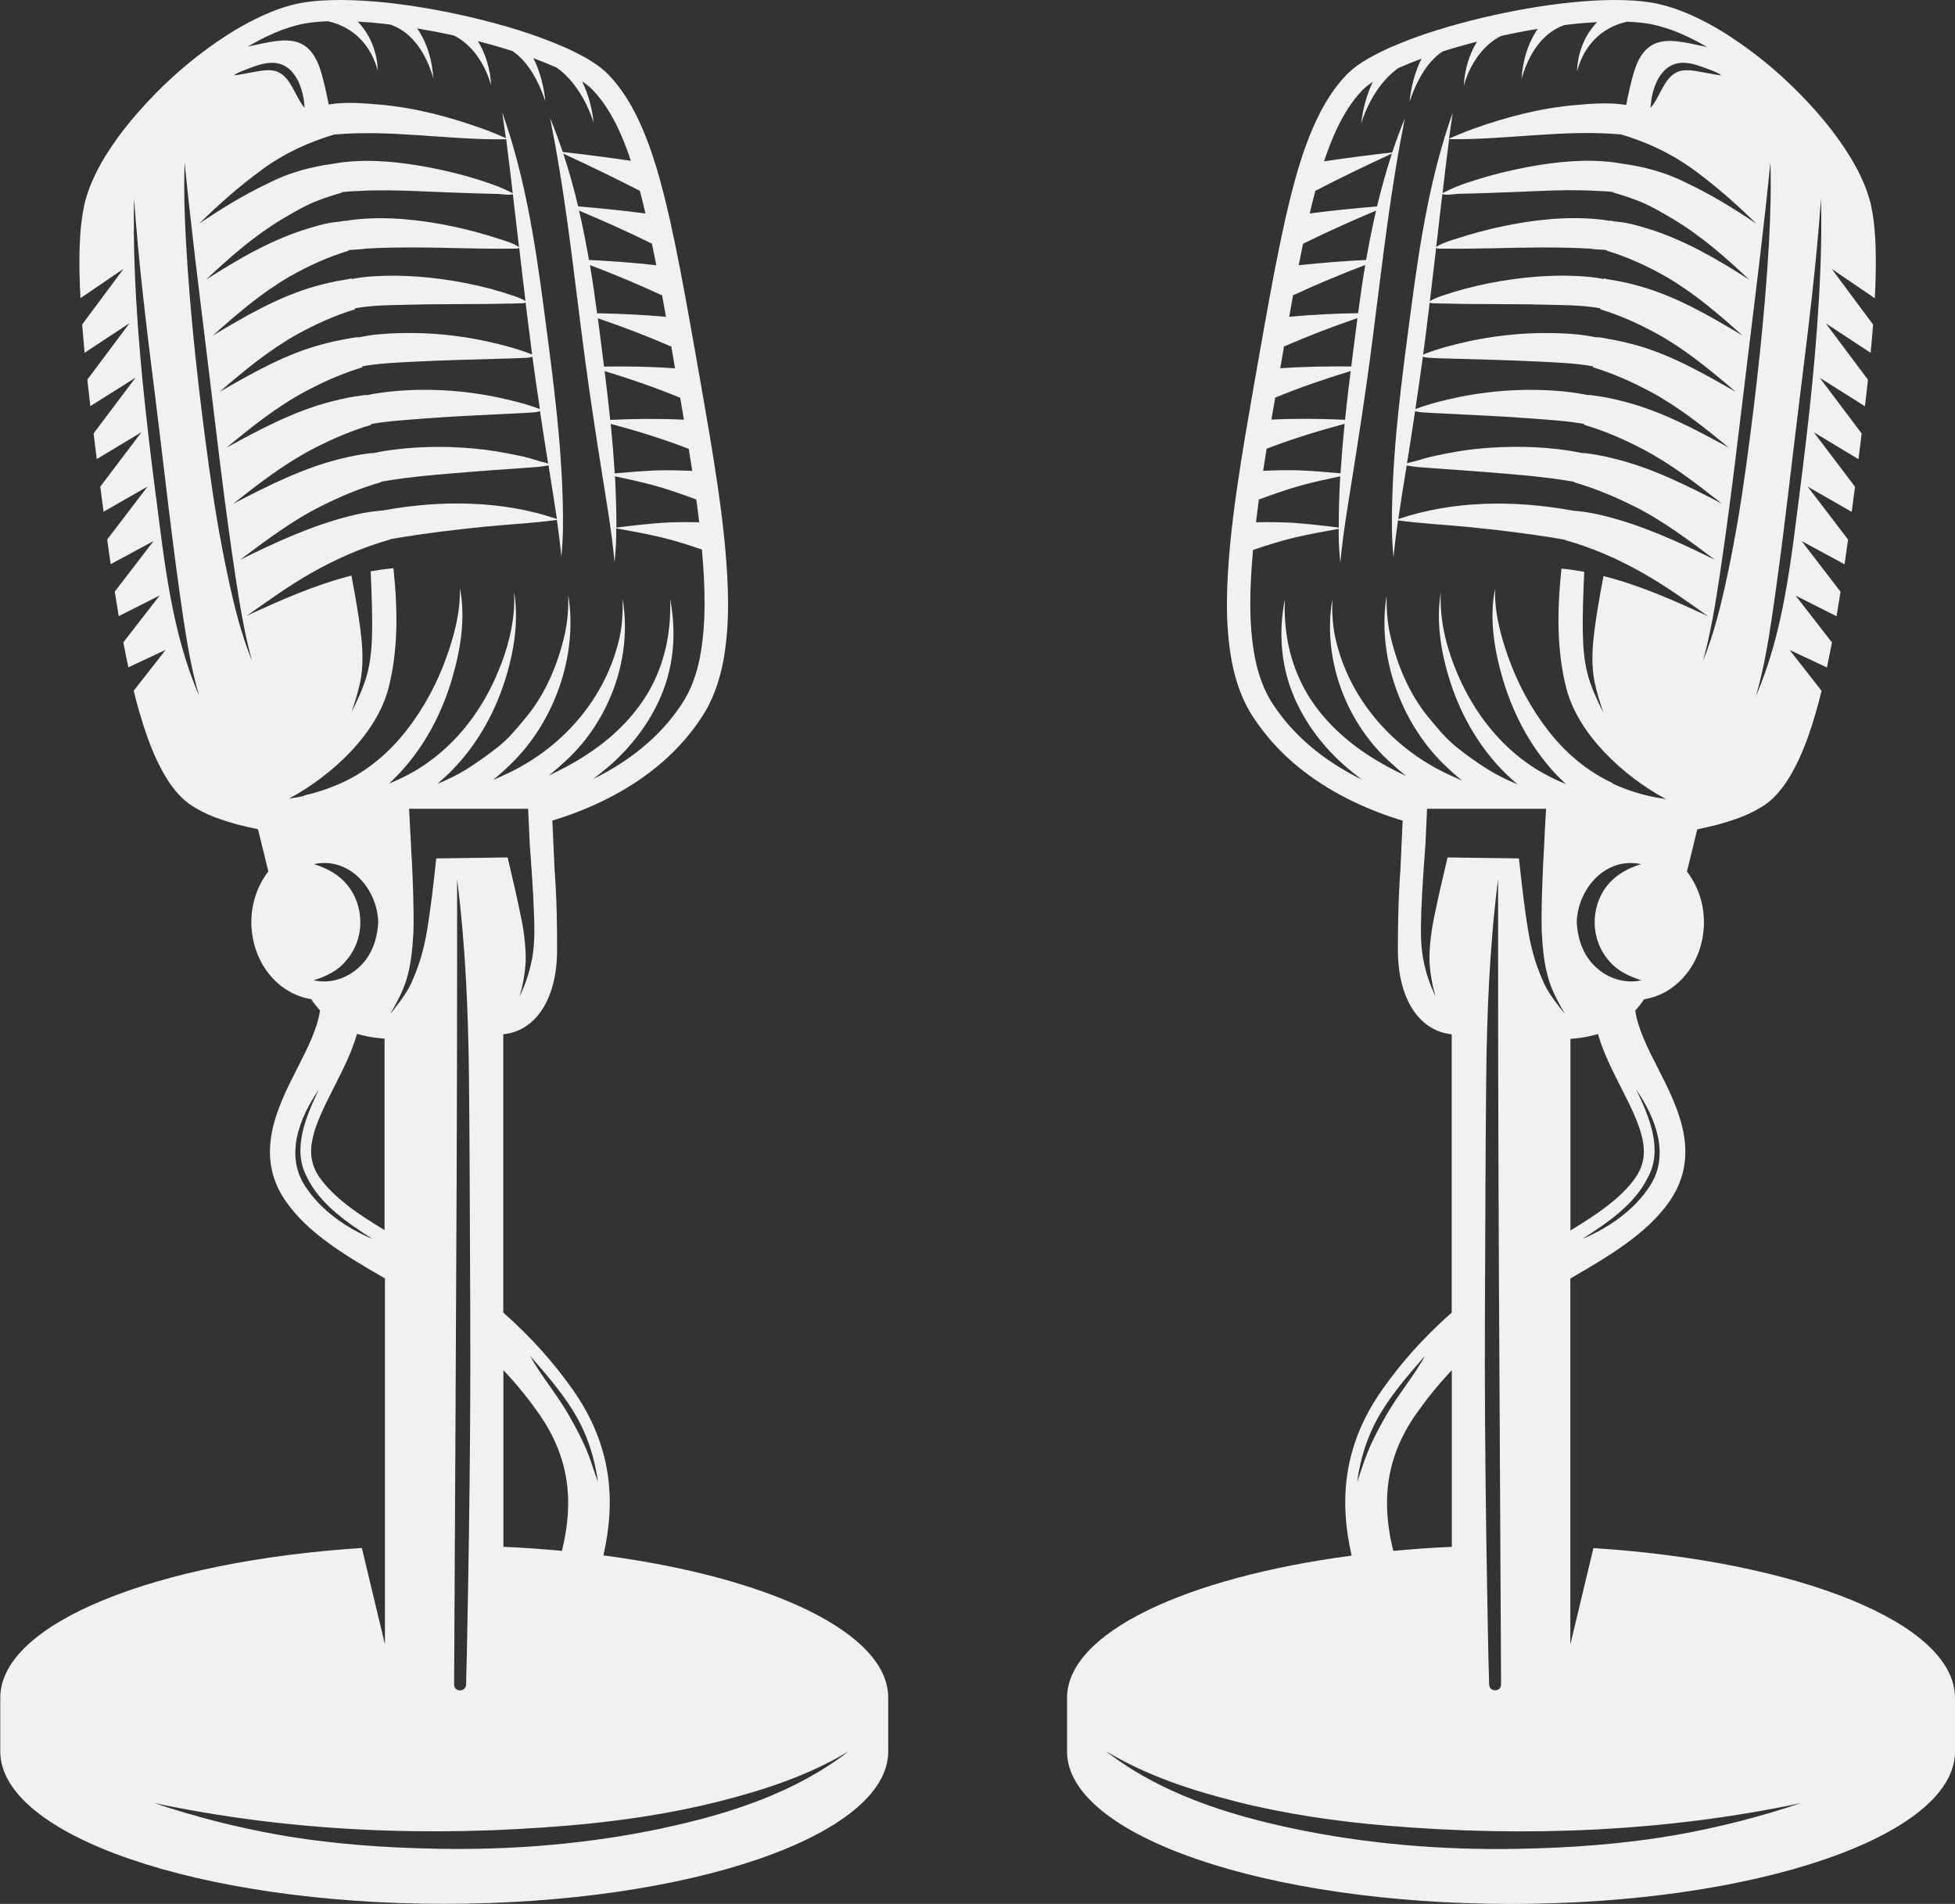
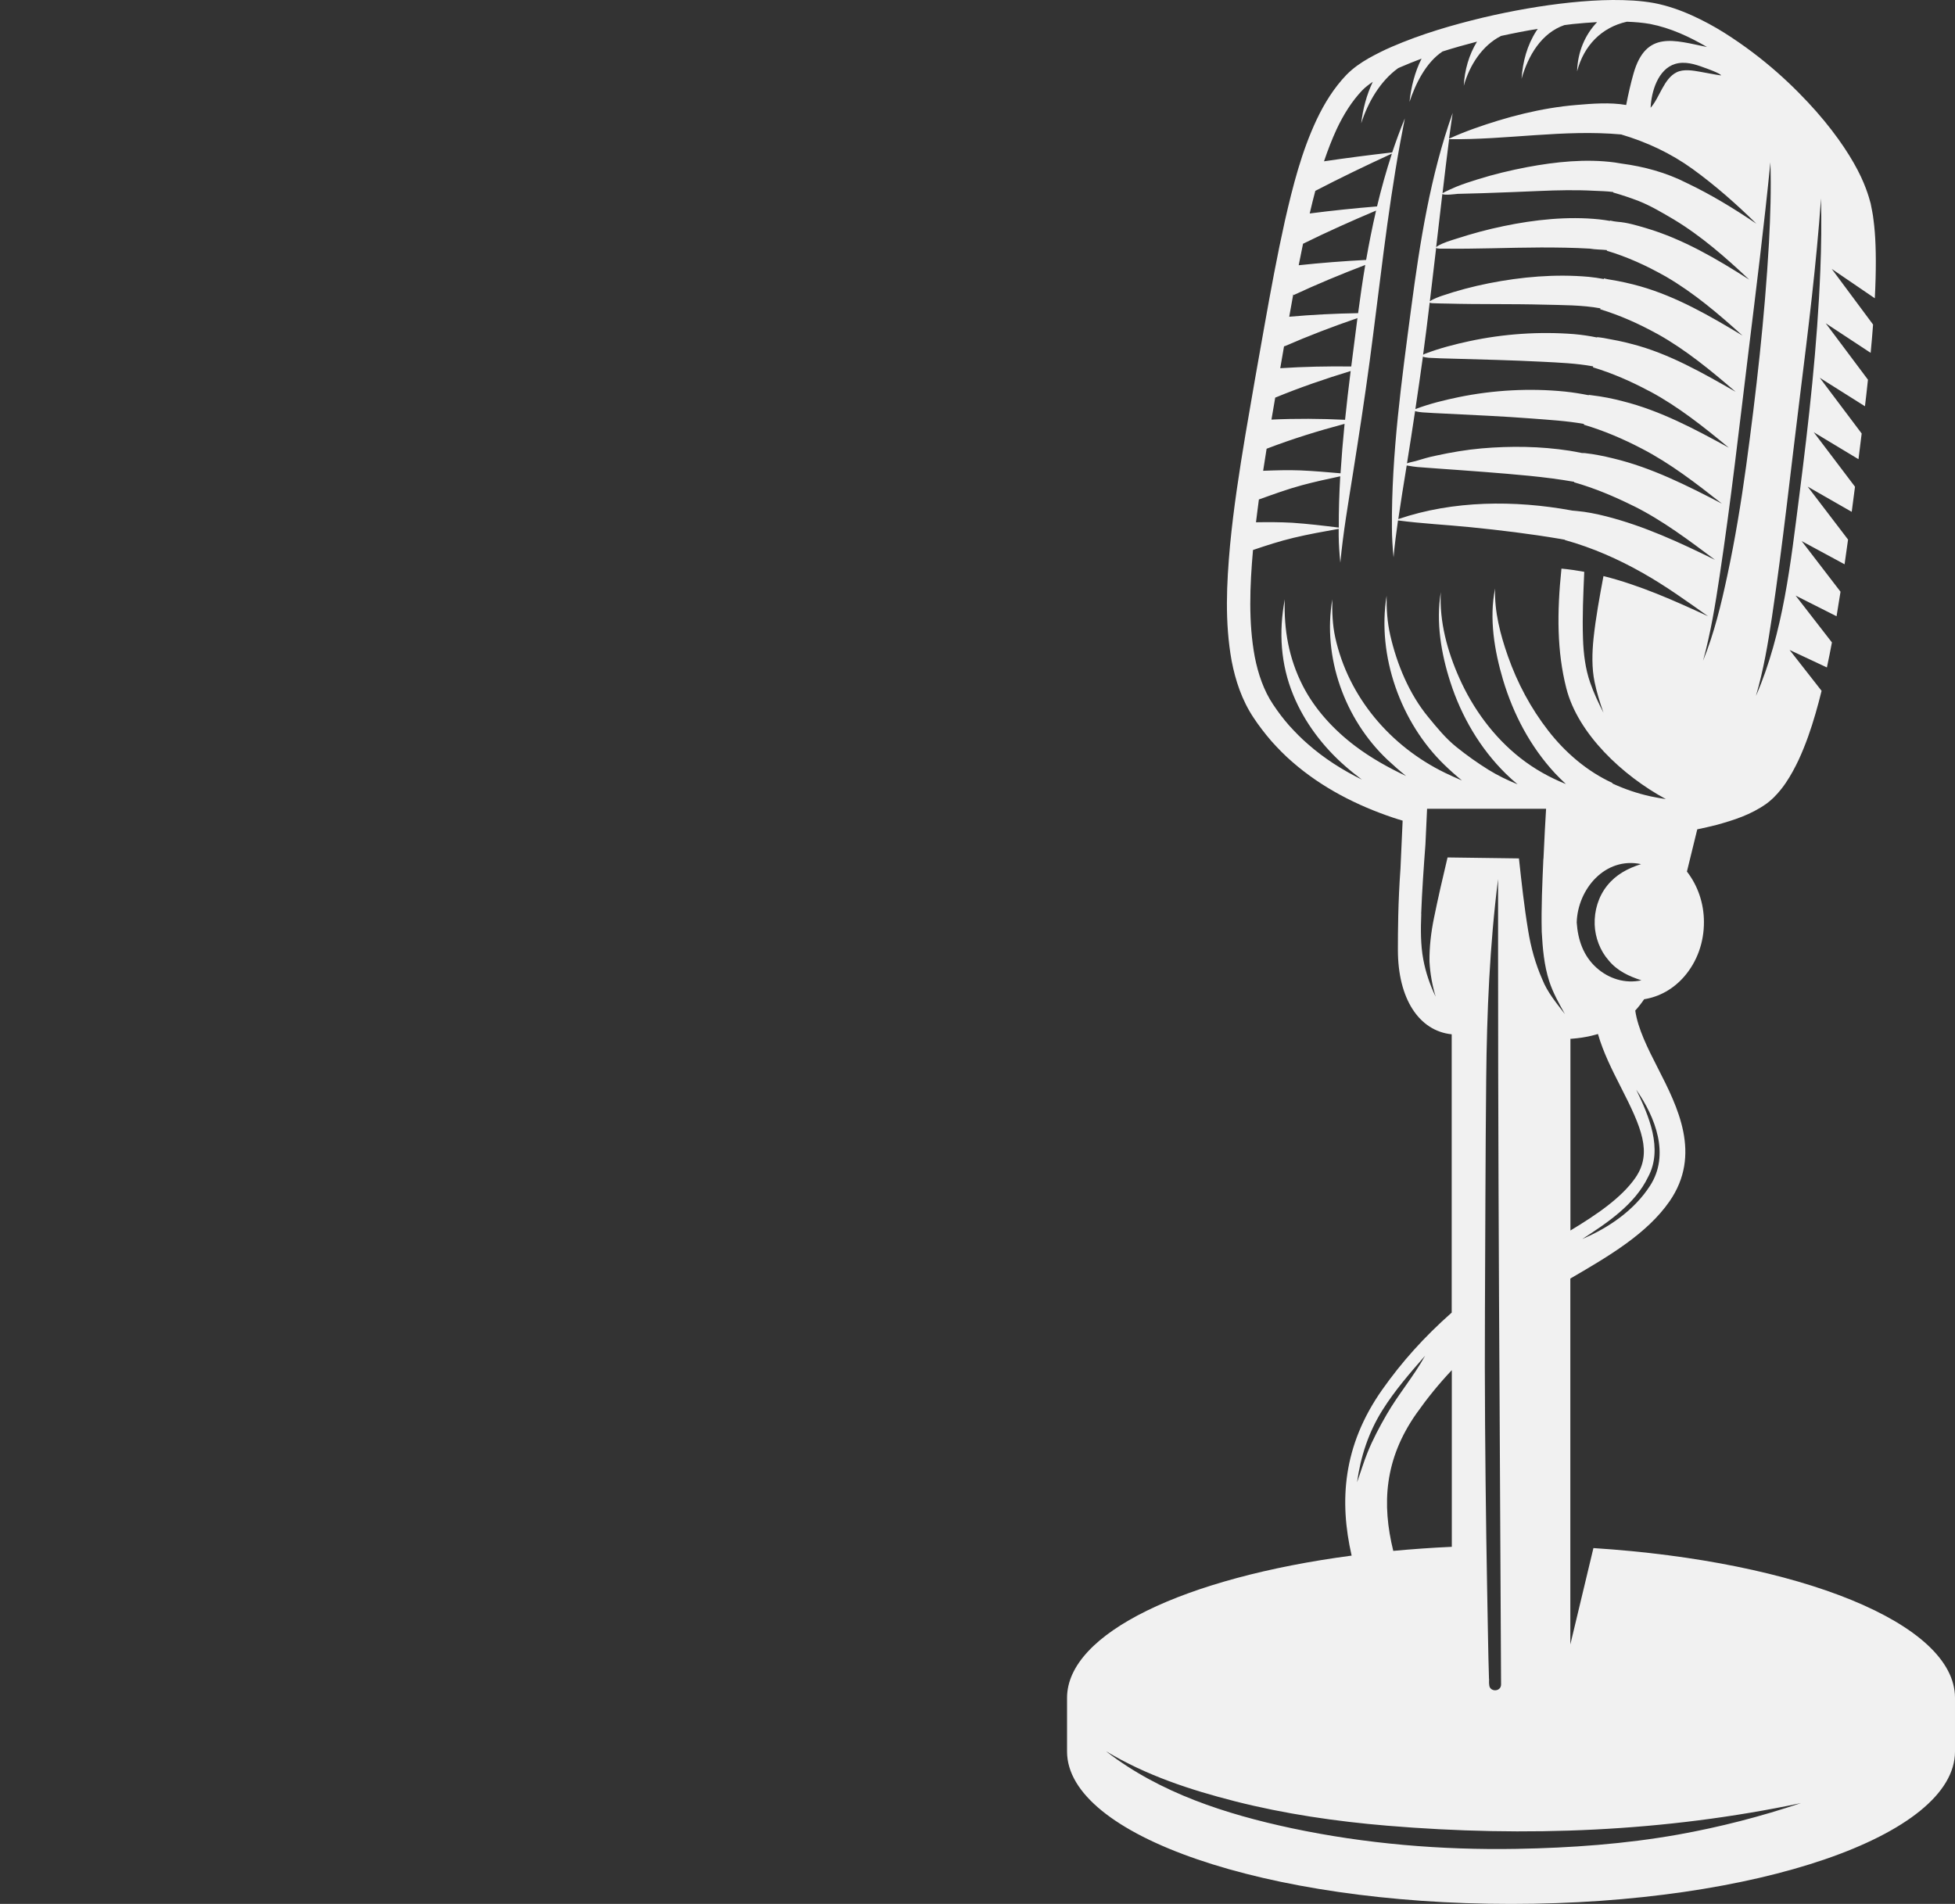
<svg xmlns="http://www.w3.org/2000/svg" id="Camada_2" viewBox="0 0 202.38 197.11">
  <rect x="0" y="0" width="202.38" height="197.11" fill="#333333" stroke="none" />
  <defs>
    <style>.cls-1{fill:#f1f1f1;}</style>
  </defs>
  <g id="Camada_1-2">
-     <path class="cls-1" d="m62.46,161.05c1.28-5.62.94-11.34-3.16-17.17-2.04-2.89-4.32-5.44-7.2-7.99v-28.81c3.4-.35,5.57-3.71,5.57-8.73,0,0,0-.02,0-.03h0c0-1.83,0-4.88-.27-8.46v-.02c-.08-1.81-.16-3.55-.22-4.89.32-.1.64-.2.96-.3,3.73-1.25,7.38-3.09,10.46-5.78.77-.66,1.49-1.4,2.17-2.16.66-.75,1.34-1.65,1.85-2.43,1.21-1.82,1.87-3.85,2.26-5.86.73-4.04.52-8.04.17-11.94-.37-3.9-.97-7.73-1.6-11.52-.64-3.78-1.3-7.51-1.96-11.21-.66-3.69-1.33-7.35-2.13-10.94-.82-3.58-1.72-7.13-3.29-10.46-.79-1.66-1.77-3.25-3.07-4.61-.73-.74-1.51-1.25-2.29-1.71-.78-.44-1.57-.84-2.37-1.18-3.17-1.38-6.34-2.29-9.44-3.03-3.1-.73-6.14-1.26-9.09-1.57C38.33.11,36.88.01,35.44,0c-1.45,0-2.83.05-4.3.31-1.38.26-2.71.74-3.9,1.28-1.2.54-2.31,1.16-3.35,1.8-4.14,2.61-7.21,5.54-9.52,8.15-2.31,2.62-3.8,4.98-4.61,6.74-.41.87-.66,1.59-.82,2.11-.12.46-.19.7-.19.7v.02s-.15.76-.15.76c-.05.25-.1.55-.14.92-.05.36-.1.78-.13,1.25-.13,1.66-.16,3.97,0,6.83l4.46-3.04-4.28,5.76c.07.93.16,1.91.25,2.93l4.65-3.06-4.37,5.84c.1.89.2,1.81.31,2.75l4.68-2.95-4.34,5.77c.11.87.22,1.75.33,2.66l4.63-2.79-4.27,5.64c.11.85.22,1.72.34,2.6l4.56-2.61-4.18,5.48c.11.84.23,1.7.36,2.56l4.44-2.4-4.02,5.24c.13.84.27,1.68.41,2.54l4.24-2.14-3.76,4.85c.16.86.33,1.72.52,2.59l3.86-1.81-3.31,4.23c.19.78.4,1.57.63,2.36.47,1.59,1.01,3.2,1.75,4.8.38.8.8,1.59,1.32,2.36.14.19.25.38.42.58.15.19.33.42.47.56l.22.23.11.12.18.17c.19.18.4.34.6.5,1.65,1.17,3.4,1.71,5.16,2.2.67.17,1.34.32,2.01.46.23.94.62,2.56,1.07,4.37-1.09,1.41-1.75,3.23-1.76,5.22,0,2.12.72,4.13,2.04,5.65,1.13,1.29,2.58,2.1,4.15,2.35.28.41.58.8.92,1.17-.27,1.88-1.28,3.89-2.36,6-2.02,3.97-4.54,8.91-1.19,13.75,2.34,3.37,6.3,5.69,10.14,7.92.04.03.09.05.13.08v37.88l-2.39-9.98c-21.3,1.37-37.43,7.79-37.43,15.5v5.56c0,8.71,20.58,15.78,45.96,15.78s45.96-7.06,45.96-15.78v-5.56c0-6.72-12.23-12.45-29.46-14.73Zm-3.18-15.06c1.44,2.29,2.26,4.81,2.63,7.47-.38-1.02-.68-2.06-1.08-3.07-.55-1.37-1.25-2.66-1.98-3.94-1.21-2.11-2.82-3.98-3.99-6.1,1.57,1.8,3.15,3.61,4.42,5.64Zm-3.5.36c3.32,4.73,3.58,9.37,2.39,14.21-1.97-.19-3.99-.33-6.06-.42v-18.29c1.35,1.43,2.55,2.9,3.67,4.5Zm-.72-47.01c-.26,1.38-.68,2.59-1.28,3.85.36-1.23.56-2.37.64-3.64.02-1.5-.16-3.02-.46-4.49-.43-2.11-.91-4.2-1.41-6.29l-7.39.1c-.27,2.49-.54,4.98-.95,7.44-.29,1.76-.75,3.46-1.47,5.09-.52,1.33-1.48,2.47-2.34,3.59.61-1.1,1.23-2.19,1.62-3.39.54-1.67.68-3.39.78-5.13.06-2.52-.06-5.05-.17-7.57h-.01c-.1-2.06-.21-4.05-.27-5.17h12.32c.04.88.11,2.2.17,3.69.18,2.39.35,4.78.44,7.18.06,1.56.08,3.2-.21,4.74Zm-6.82,75.08c-.02.79-1.24.77-1.23-.02.05-9.55.1-19.1.15-28.64.08-15.55.16-31.09.16-46.64v-8.1c.87,6.86,1.16,13.8,1.23,20.7.08,7.98.09,15.95.13,23.93.04,7.86-.03,15.72-.14,23.58-.05,3.46-.12,6.92-.18,10.38-.02,1.41-.06,2.81-.1,4.22,0,.19.01.41-.01.6Zm24.14-120.35c-1.25-.02-2.51-.03-3.76.05-1.61.11-3.21.3-4.81.5,0-1.77-.05-3.54-.15-5.31,1.32.28,2.64.57,3.95.92,1.52.41,2.99.94,4.47,1.48.11.79.21,1.57.3,2.36Zm-.73-5.32c-1.29-.05-2.58-.09-3.87-.04-1.39.06-2.76.18-4.14.3-.11-1.71-.25-3.42-.42-5.12,2.74.72,5.42,1.55,8.08,2.58.12.76.24,1.52.36,2.29Zm-.86-5.3c-2.55-.12-5.07-.1-7.62.02-.18-1.69-.37-3.37-.58-5.05,2.65.8,5.24,1.7,7.82,2.76.13.76.26,1.52.39,2.28Zm-1.33-7.58s.01-.04.02-.05c.13.77.27,1.54.4,2.31-2.45-.17-4.9-.22-7.35-.18-.21-1.67-.43-3.34-.64-5,2.57.88,5.08,1.83,7.58,2.93Zm-.94-5.41c.14.78.28,1.55.42,2.34-2.38-.21-4.75-.33-7.13-.37-.22-1.67-.46-3.33-.74-4.99,2.51.96,4.98,1.98,7.42,3.12,0-.03.02-.06.03-.09Zm-.57-3c-2.32-.26-4.64-.43-6.98-.55-.3-1.71-.63-3.42-1.03-5.11,2.55,1.08,5.07,2.2,7.55,3.43.15.74.3,1.49.45,2.23Zm-1.71-7.7c.2.77.4,1.55.58,2.34-2.32-.3-4.64-.54-6.97-.73-.44-1.84-.94-3.67-1.54-5.47,2.67,1.24,5.31,2.51,7.93,3.86ZM26.01,6.99c.94-.35,1.98-.67,2.98-.37,1.78.54,2.47,2.88,2.54,4.54-.94-1.07-1.34-3.01-2.68-3.67-.74-.38-1.72-.19-2.5-.05-.7.12-1.4.27-2.11.37,0-.19,1.6-.75,1.77-.82Zm1.19,10.51c2.26-1.64,4.73-2.78,7.39-3.57,0,0,0,0,0,0,5.94-.53,11.86.58,17.81.49.24,1.86.46,3.73.68,5.59-.26-.16-1.32-.63-1.43-.67-.72-.28-1.46-.52-2.2-.76-1.68-.53-3.4-.94-5.14-1.27-2.96-.55-6.07-.88-9.06-.48-.23.03-.45.07-.67.11-2.36.31-4.66.93-6.79,2.02-2.52,1.2-4.86,2.63-7.17,4.19,2.08-2.04,4.23-3.94,6.59-5.65Zm6.09,34.88c2.01-1.01,4.01-1.85,6.16-2.46,0-.02,0-.03,0-.05,3.06-.54,6.19-.77,9.28-1.02,1.6-.13,3.19-.24,4.79-.35.72-.05,1.44-.1,2.15-.16.05,0,.77-.09,1.11-.16.01.06.02.13.03.19.28,1.78.58,3.57.84,5.36-5.68-1.94-12.06-1.97-17.91-.9-.03,0-.06.01-.1.02-.15.01-.3.03-.45.04-1.02.09-2.05.3-3.04.55-3.97,1.01-7.63,2.71-11.29,4.51,2.7-2.02,5.41-4.07,8.44-5.58-.47.23.48-.24,0,0Zm22.58-4.63c-.7-.21-1.41-.44-2.14-.57-1.57-.34-3.14-.61-4.73-.75-3.01-.27-6.08-.22-9.07.24-.43.07-.86.15-1.29.24-.13,0-.25,0-.32.01-.99.11-1.97.31-2.94.55-3.97.95-7.63,2.82-11.24,4.68,2.64-2.08,5.32-4.16,8.32-5.71-.11.06-.22.11,0,0,.08-.04.12-.06.13-.07-.02,0-.07.04-.13.07,1.95-1.01,3.89-1.84,5.97-2.46,0-.03,0-.06-.01-.08,1.77-.32,3.6-.42,5.37-.56,3-.24,6-.36,9-.51.79-.04,1.58-.07,2.36-.13.09,0,.53-.05.75-.13.27,1.81.55,3.61.84,5.42-.28-.11-.74-.19-.87-.23Zm-.01-5.41c-1.43-.53-2.93-.91-4.43-1.22-3.6-.74-7.39-.96-11.04-.58-.84.09-1.65.21-2.45.38,0-.01,0-.03,0-.04-.07.02-.16.03-.29.04-1.09.13-2.16.34-3.23.62-3.89.97-7.49,2.9-10.98,4.81,2.58-2.13,5.21-4.24,8.17-5.83-.09.05-.14.08.04-.02.21-.11.14-.08.05-.02,1.89-1.01,3.78-1.83,5.8-2.45,0-.03,0-.06-.01-.1,1.73-.32,3.54-.39,5.28-.48,3.1-.16,6.21-.23,9.32-.32.81-.02,1.63-.04,2.44-.09.22-.01.45-.05.58-.12.24,1.81.51,3.62.78,5.43,0,0,0,0-.01,0Zm-1.01-5.73c-1.47-.56-3.02-.96-4.55-1.29-3.54-.76-7.22-1.02-10.83-.73-.81.06-1.61.18-2.39.35,0-.01,0-.03,0-.04,0,0,0,0,0,0-.22.02-.45.06-.67.09-1,.18-1.97.36-2.95.63-3.82.98-7.33,3-10.72,4.94,2.53-2.19,5.12-4.33,8.06-5.97-.09.05-.14.08.04-.02.21-.12.14-.08.04-.02,1.91-1.05,3.81-1.89,5.87-2.53,0-.04,0-.07-.01-.1,1.89-.35,3.97-.33,5.86-.38,3.32-.09,6.64-.02,9.95-.11.43,0,.85-.01,1.28-.03.16,0,.42.01.58-.07.22,1.8.44,3.59.68,5.39-.05-.03-.12-.07-.22-.11Zm-1.68-5.98c-1.59-.55-3.22-.98-4.86-1.3-3.39-.67-6.9-.97-10.35-.67-.53.05-1.05.13-1.57.23,0-.02,0-.04,0-.07-.27.07-.54.12-.64.13-1.06.17-2.09.4-3.12.69-3.79,1.08-7.24,3.08-10.59,5.1,2.48-2.24,5.03-4.41,7.92-6.1-.07.04-.11.06.05-.03.2-.11.15-.08.06-.03,1.95-1.1,3.88-1.97,6.01-2.62,0-.02,0-.05,0-.07.58-.06,1.19-.05,1.76-.15,1.69-.11,3.38-.12,5.07-.12,3.36,0,6.73.17,10.09.12.14,0,.68.03.75-.08.21,1.84.42,3.67.65,5.51-.27-.2-1.1-.5-1.2-.54Zm.39-5.16c-.58-.34-1.29-.55-1.93-.75-1.6-.52-3.22-.96-4.87-1.3-3.21-.67-6.64-1.04-9.92-.7-.37.04-.74.09-1.11.16,0-.01,0-.03,0-.04-.26.06-.53.1-.77.13-1,.07-2.02.38-2.97.66-3.84,1.14-7.32,3.19-10.67,5.33,2.43-2.29,4.94-4.5,7.81-6.23-.07.04-.11.06.05-.03,1.16-.68,2.31-1.37,3.56-1.87.88-.35,1.76-.63,2.66-.89,0-.02,0-.04,0-.05.66-.08,1.34-.09,1.98-.13,1.87-.1,3.76-.05,5.63.02,1.97.08,3.95.17,5.92.23.86.03,1.72.05,2.58.07.23,0,1.3.16,1.58.02.22,1.84.43,3.67.64,5.51-.02-.03-.07-.07-.15-.12Zm-37.43,25.86c-.99-7.75-1.88-15.56-2.18-23.37-.1-2.48-.12-4.94-.07-7.42.47,6.79,1.31,13.55,2.16,20.31.96,7.68,1.78,15.39,2.92,23.04.41,2.74.87,5.47,1.65,8.13-2.81-6.47-3.58-13.75-4.47-20.68Zm7.43,8.21c-.8-3.74-1.42-7.52-1.94-11.3-1.05-7.66-1.92-15.37-2.36-23.08-.16-2.78-.24-5.57-.15-8.36.65,6.56,1.47,13.09,2.27,19.63.95,7.74,1.82,15.5,2.99,23.22.45,2.94.92,5.88,1.71,8.75-1.16-2.85-1.88-5.86-2.52-8.86Zm7.93,22.86c-.52.11-1.05.2-1.57.28,4.5-2.42,9.11-6.75,10.31-11.49.96-3.78.98-7.77.5-12.37-.8.08-1.58.19-2.36.33.1,2.31.21,4.61.13,6.92-.05,1.52-.24,3.13-.75,4.57-.39,1.09-.85,2.08-1.37,3.1.37-1.06.69-2.08.92-3.18.29-1.45.26-3.03.11-4.5-.23-2.18-.63-4.32-1.03-6.47-3.74.95-7.29,2.52-10.83,4.16,2.2-1.55,4.38-3.13,6.73-4.46,2.58-1.46,5.25-2.63,8.09-3.43,0,0,0-.02,0-.03.17-.03.33-.06.5-.09,3.08-.52,6.19-.9,9.29-1.21,2.49-.25,5.01-.36,7.49-.7.18,1.27.35,2.55.46,3.82.1-1.03.16-2.07.17-3.11.05-7.58-1.01-15.22-2-22.73-.89-6.79-1.98-13.7-4.29-20.17.11.85.25,1.69.36,2.53,0,.05.01.09.02.14-.83-.38-1.68-.73-2.54-1.03-3.41-1.22-7.01-2.16-10.63-2.46-1.63-.14-3.5-.29-5.17,0-.23-1.17-.48-2.27-.76-3.25-1.28-4.53-4.26-3.43-7.61-2.75,1.78-1.04,3.74-1.98,5.9-2.39.74-.13,1.56-.2,2.4-.23,2.62.58,4.46,2.48,5.15,5.14-.06-2.02-.81-3.77-2.07-5.1.83.04,1.67.11,2.52.2.29.03.58.07.87.11,2.35.82,3.74,3.14,4.43,5.56-.12-1.76-.57-3.48-1.54-4.97-.04-.07-.1-.13-.14-.2,1.25.21,2.52.45,3.8.73,1.96.98,3.26,3.04,3.86,5.16-.08-1.62-.54-3.22-1.37-4.57,1.18.3,2.38.64,3.57,1.02,1.72,1.14,2.8,3.35,3.42,5.22-.16-1.51-.54-3.1-1.25-4.48.74.27,1.48.57,2.21.89.07.03.14.07.22.1,1.87,1.34,3.13,3.56,3.82,5.71-.16-1.47-.55-2.95-1.2-4.3.41.28.79.57,1.09.88,1.07,1.12,1.94,2.51,2.65,4.02.5,1.06.93,2.18,1.31,3.33-2.35-.35-4.7-.65-7.06-.92-.4-1.19-.83-2.37-1.31-3.53.16.84.32,1.67.48,2.51,1.38,7.5,2.15,15.07,3.16,22.62.52,3.86,1.11,7.7,1.72,11.55.49,3.1,1.03,6.19,1.32,9.32.09-.92.16-1.84.17-2.78,0-.24,0-.48,0-.72,1.57.28,3.13.56,4.68.93,1.42.34,2.81.79,4.19,1.26.33,3.72.47,7.5-.18,11.05-.35,1.79-.94,3.52-1.9,4.94-.56.84-1.06,1.48-1.67,2.19-.61.68-1.25,1.34-1.95,1.93-1.67,1.47-3.56,2.67-5.57,3.66.59-.45,1.16-.91,1.72-1.39,2.29-2,4.21-4.53,5.37-7.34,1.32-3.19,1.53-6.56.89-9.93.11,3.13-.42,6.11-1.85,8.92-1.26,2.46-3.23,4.6-5.43,6.26-1.66,1.25-3.43,2.24-5.28,3.11.67-.54,1.32-1.11,1.96-1.71,4.41-4.19,6.7-10.58,5.68-16.58.03,1.32-.02,2.64-.3,3.93-1.36,6.19-5.72,11.29-11.39,14.04-.57.28-1.15.53-1.73.78.62-.5,1.22-1.03,1.8-1.6,4.55-4.37,7.01-11.28,6-17.52.02,1.36-.07,2.72-.37,4.05-.69,3.03-1.97,6.13-3.97,8.54-.88,1.07-1.79,2.2-2.88,3.06-1.08.86-2.15,1.62-3.32,2.36-.95.59-1.96,1.08-3.02,1.51.42-.36.83-.73,1.23-1.11,2.66-2.61,4.59-5.93,5.73-9.47.96-2.96,1.5-6.22.99-9.32.16,3.04-.68,6.12-1.91,8.88-1.42,3.2-3.55,6.13-6.32,8.29-1.47,1.16-3.05,2.03-4.72,2.7.39-.36.77-.73,1.14-1.13,2.55-2.75,4.31-6.09,5.37-9.67.89-3,1.45-6.34.82-9.45.08,2.4-.54,4.78-1.33,7.02-.98,2.78-2.36,5.37-4.17,7.7-1.76,2.27-4.03,4.22-6.65,5.42-1.28.59-2.6,1.03-3.97,1.34Zm.97,19.09c1.31-.41,2.52-.97,3.4-2.07.88-1,1.39-2.36,1.44-3.69.05-1.45-.38-2.9-1.29-4.04-.93-1.17-2.12-1.78-3.51-2.23,3.71-.78,6.56,2.57,6.66,6.04-.12,1.79-.68,3.46-2.05,4.69-1.27,1.14-2.97,1.67-4.65,1.3Zm-.89,21.28c-2.09-3.21-.55-7.11,1.43-9.95-1.29,2.69-2.8,6.13-1.23,9.04,1.37,2.85,4.24,4.76,6.81,6.42-2.76-1.17-5.37-2.97-7.01-5.51Zm1.52-.85c-1.8-2.6-.61-5.24,1.48-9.35.91-1.79,1.84-3.62,2.39-5.54.16.05.33.09.49.13.06.02.13.03.19.05.24.06.49.11.75.15.08.01.15.03.23.04.34.05.68.09,1.05.12.04,0,.09,0,.14,0v19.83c-2.73-1.64-5.29-3.38-6.72-5.45Zm35.59,67.34c-7.63,1.62-15.52,2.29-23.32,2.14-5.59-.1-11.2-.49-16.71-1.48-4.34-.78-8.53-1.86-12.71-3.26,14.1,2.98,28.5,3.55,42.85,2.34,5.27-.44,10.59-1.22,15.72-2.52,4.67-1.19,9.18-2.67,13.33-5.16-5.55,4.29-12.37,6.48-19.16,7.93Z" />
    <path class="cls-1" d="m110.46,175.77v5.56c0,8.71,20.58,15.78,45.96,15.78,25.38,0,45.96-7.06,45.96-15.78v-5.56c0-7.71-16.12-14.13-37.43-15.5l-2.39,9.98v-10.25s0-27.63,0-27.63c.04-.03.09-.05.13-.08,3.84-2.24,7.8-4.55,10.14-7.92,3.35-4.85.84-9.78-1.19-13.75-1.08-2.11-2.09-4.12-2.36-6,.34-.37.64-.76.92-1.17,1.57-.25,3.02-1.05,4.15-2.35,1.32-1.52,2.05-3.52,2.04-5.65,0-1.99-.67-3.81-1.76-5.22.45-1.81.84-3.44,1.07-4.37.67-.14,1.34-.29,2.01-.46,1.75-.49,3.51-1.03,5.16-2.2.2-.15.4-.31.6-.5l.18-.17.11-.12.22-.23c.14-.14.31-.38.47-.56.17-.2.28-.39.42-.58.52-.77.94-1.56,1.32-2.36.74-1.6,1.29-3.21,1.75-4.8.23-.79.44-1.58.63-2.36l-3.31-4.23,3.86,1.81c.19-.87.36-1.74.52-2.59l-3.76-4.85,4.24,2.14c.14-.86.28-1.7.41-2.54l-4.02-5.24,4.44,2.4c.12-.86.24-1.72.36-2.56l-4.18-5.48,4.56,2.61c.12-.88.23-1.75.34-2.6l-4.27-5.64,4.63,2.79c.11-.91.22-1.79.33-2.66l-4.34-5.77,4.68,2.95c.11-.94.22-1.86.31-2.75l-4.37-5.84,4.65,3.06c.1-1.02.18-2,.25-2.93l-4.28-5.76,4.46,3.04c.15-2.86.13-5.17,0-6.83-.03-.47-.09-.89-.13-1.25-.04-.36-.09-.67-.14-.92l-.15-.76v-.02s-.07-.24-.2-.7c-.16-.52-.41-1.24-.82-2.11-.82-1.75-2.31-4.12-4.61-6.74-2.31-2.61-5.39-5.54-9.52-8.15-1.04-.65-2.15-1.26-3.35-1.8-1.19-.54-2.52-1.01-3.9-1.28C169.77.05,168.39,0,166.94,0c-1.44.01-2.9.11-4.37.26-2.95.31-5.99.84-9.09,1.57-3.1.75-6.28,1.66-9.44,3.03-.79.34-1.58.74-2.37,1.18-.78.45-1.56.97-2.29,1.71-1.3,1.36-2.28,2.95-3.07,4.61-1.57,3.33-2.47,6.88-3.29,10.46-.8,3.59-1.47,7.24-2.13,10.94-.66,3.7-1.32,7.42-1.96,11.21-.63,3.78-1.23,7.62-1.6,11.52-.35,3.9-.56,7.9.17,11.94.39,2.01,1.05,4.04,2.26,5.86.51.78,1.2,1.68,1.85,2.43.68.76,1.4,1.5,2.17,2.16,3.08,2.69,6.73,4.53,10.46,5.78.32.11.64.2.96.3-.06,1.34-.14,3.08-.22,4.89v.02c-.26,3.57-.27,6.63-.27,8.45h0s0,.02,0,.03c0,5.02,2.17,8.38,5.57,8.73v28.81c-2.88,2.55-5.16,5.1-7.2,7.99-4.1,5.83-4.44,11.56-3.16,17.17-17.23,2.28-29.46,8.01-29.46,14.73Zm37.07-35.42c-1.17,2.12-2.78,4-3.99,6.1-.73,1.27-1.43,2.57-1.98,3.94-.41,1.01-.71,2.05-1.08,3.07.37-2.66,1.19-5.18,2.63-7.47,1.27-2.03,2.85-3.84,4.42-5.64Zm2.76,1.5v18.29c-2.07.09-4.09.24-6.06.42-1.19-4.84-.93-9.48,2.39-14.21,1.13-1.6,2.32-3.07,3.67-4.5Zm-3.17-47.25c.09-2.39.26-4.79.44-7.18.07-1.5.13-2.81.17-3.69h12.32c-.07,1.12-.18,3.11-.27,5.17h-.01c-.11,2.52-.23,5.04-.17,7.57.1,1.75.24,3.46.78,5.13.39,1.2,1.01,2.29,1.62,3.39-.86-1.12-1.82-2.26-2.34-3.59-.72-1.63-1.19-3.33-1.47-5.09-.41-2.47-.68-4.96-.95-7.44l-7.39-.1c-.5,2.09-.98,4.18-1.41,6.29-.3,1.47-.48,2.99-.46,4.49.07,1.27.28,2.42.64,3.64-.6-1.26-1.02-2.47-1.28-3.85-.29-1.54-.27-3.18-.21-4.74Zm7.02,79.22c-.04-1.41-.08-2.81-.1-4.22-.06-3.46-.13-6.92-.18-10.38-.11-7.85-.18-15.72-.14-23.58.04-7.98.05-15.95.13-23.93.07-6.9.36-13.84,1.23-20.7v8.1c0,15.55.07,31.09.16,46.64.05,9.55.1,19.09.15,28.64,0,.79-1.21.81-1.23.02-.03-.19-.01-.41-.01-.6Zm-23.82-122.11c1.48-.53,2.95-1.07,4.47-1.48,1.31-.35,2.63-.64,3.95-.92-.1,1.77-.16,3.54-.15,5.31-1.6-.2-3.2-.39-4.81-.5-1.26-.07-2.51-.07-3.76-.05.09-.79.2-1.57.3-2.36Zm.79-5.25c2.66-1.02,5.34-1.85,8.08-2.58-.17,1.71-.31,3.42-.42,5.12-1.38-.12-2.76-.24-4.14-.3-1.29-.05-2.58-.01-3.87.04.12-.76.24-1.53.36-2.29Zm.89-5.29c2.57-1.06,5.17-1.95,7.82-2.76-.21,1.68-.41,3.36-.58,5.05-2.55-.12-5.07-.14-7.62-.02.13-.76.26-1.52.39-2.28Zm8.52-8.23c-.21,1.66-.43,3.33-.64,5-2.46-.03-4.9.02-7.35.18.13-.77.27-1.54.4-2.31,0,.02.01.04.02.05,2.5-1.09,5.01-2.05,7.58-2.93Zm-6.61-2.39c2.45-1.14,4.91-2.16,7.42-3.12-.28,1.66-.52,3.33-.74,4.99-2.39.04-4.76.16-7.13.37.14-.78.28-1.56.42-2.34,0,.03.02.06.03.09Zm.99-5.32c2.49-1.23,5-2.35,7.55-3.43-.39,1.69-.73,3.4-1.03,5.11-2.33.12-4.65.3-6.98.55.15-.75.3-1.49.45-2.23Zm9.19-9.33c-.59,1.8-1.1,3.63-1.54,5.47-2.33.19-4.65.43-6.97.73.18-.79.38-1.57.58-2.34,2.61-1.36,5.26-2.63,7.93-3.86Zm34.07-8.09c-.71-.1-1.41-.25-2.11-.37-.78-.14-1.76-.32-2.5.05-1.33.67-1.73,2.6-2.68,3.67.07-1.66.76-4,2.54-4.54,1-.3,2.04.02,2.98.37.17.06,1.77.62,1.77.82Zm3.63,15.33c-2.31-1.56-4.65-2.99-7.17-4.19-2.14-1.09-4.44-1.71-6.79-2.02-.22-.04-.44-.08-.67-.11-3-.4-6.11-.07-9.06.48-1.73.33-3.45.74-5.14,1.27-.74.23-1.48.47-2.2.76-.11.04-1.17.51-1.43.67.22-1.87.44-3.73.68-5.59,5.95.08,11.87-1.03,17.81-.49,0,0,0,0,0,0,2.66.79,5.13,1.94,7.39,3.57,2.36,1.71,4.51,3.61,6.59,5.65Zm-12.69,29.24c3.03,1.51,5.74,3.56,8.44,5.58-3.66-1.8-7.32-3.5-11.29-4.51-.99-.25-2.02-.46-3.04-.55-.15-.01-.3-.03-.45-.04-.03,0-.06-.01-.1-.02-5.85-1.07-12.23-1.04-17.91.9.26-1.79.55-3.58.84-5.36.01-.06.02-.13.03-.19.34.07,1.06.16,1.11.16.72.06,1.43.1,2.15.16,1.6.12,3.19.22,4.79.35,3.09.25,6.22.48,9.28,1.02,0,.02,0,.03,0,.05,2.15.62,4.15,1.46,6.16,2.46-.48-.24.47.23,0,0Zm-23.45-4.4c.29-1.81.57-3.61.84-5.42.22.08.66.12.75.13.78.06,1.57.09,2.36.13,3,.15,6,.28,9,.51,1.77.14,3.6.24,5.37.56,0,.03,0,.06-.01.08,2.08.62,4.03,1.45,5.97,2.46-.06-.03-.11-.06-.13-.07.01,0,.05.03.13.07.22.11.12.06,0,0,3,1.55,5.68,3.63,8.32,5.71-3.6-1.87-7.27-3.73-11.24-4.68-.97-.24-1.95-.44-2.94-.55-.07,0-.19,0-.32-.01-.43-.09-.86-.17-1.29-.24-2.99-.46-6.06-.5-9.07-.24-1.59.14-3.17.41-4.73.75-.72.14-1.43.36-2.14.57-.13.04-.59.12-.87.23Zm.87-5.63c.27-1.81.53-3.62.78-5.43.12.06.36.1.58.12.81.05,1.63.07,2.44.09,3.11.09,6.21.16,9.32.32,1.74.09,3.55.16,5.28.48,0,.03,0,.06-.01.1,2.03.62,3.91,1.44,5.8,2.45-.1-.05-.16-.09.05.02.18.1.13.07.04.02,2.96,1.59,5.59,3.69,8.17,5.83-3.49-1.91-7.09-3.84-10.98-4.81-1.06-.28-2.13-.49-3.23-.62-.13-.02-.22-.03-.29-.04,0,.01,0,.03,0,.04-.8-.16-1.61-.29-2.45-.38-3.65-.37-7.45-.16-11.04.58-1.5.31-2.99.68-4.43,1.22,0,0,0,0-.01,0Zm.8-5.63c.24-1.79.47-3.59.68-5.39.16.08.42.06.58.07.43.02.85.02,1.28.03,3.32.09,6.64.02,9.95.11,1.89.05,3.97.03,5.86.38,0,.04,0,.07-.01.1,2.06.63,3.96,1.48,5.87,2.53-.1-.06-.18-.1.04.02.18.1.12.07.04.02,2.93,1.64,5.52,3.78,8.06,5.97-3.39-1.94-6.9-3.96-10.72-4.94-.98-.27-1.96-.45-2.95-.63-.22-.03-.44-.07-.67-.09,0,0,0,0,0,0,0,.01,0,.03,0,.04-.78-.16-1.58-.28-2.39-.35-3.61-.28-7.28-.03-10.83.73-1.54.33-3.08.73-4.55,1.29-.1.04-.17.07-.22.11Zm.7-5.55c.22-1.84.43-3.67.65-5.51.07.11.61.08.75.08,3.36.05,6.73-.11,10.09-.12,1.69,0,3.38.02,5.07.12.57.1,1.17.09,1.76.15,0,.02,0,.05,0,.07,2.13.64,4.06,1.52,6.01,2.62-.09-.05-.14-.08.06.03.16.09.13.07.05.03,2.9,1.69,5.45,3.86,7.92,6.1-3.35-2.02-6.8-4.02-10.59-5.1-1.03-.29-2.06-.52-3.12-.69-.11-.02-.38-.06-.64-.13,0,.02,0,.04,0,.07-.52-.1-1.04-.18-1.57-.23-3.45-.31-6.96,0-10.35.67-1.65.33-3.28.76-4.86,1.3-.1.03-.93.33-1.2.54Zm.65-5.57c.21-1.84.42-3.67.64-5.51.28.15,1.35,0,1.58-.02.86-.02,1.72-.04,2.58-.07,1.97-.06,3.95-.15,5.92-.23,1.87-.08,3.76-.12,5.63-.02.65.03,1.33.04,1.98.13,0,.02,0,.04,0,.05.9.26,1.78.55,2.66.89,1.25.5,2.4,1.19,3.56,1.87.16.09.12.07.05.03,2.87,1.73,5.38,3.94,7.81,6.23-3.35-2.14-6.83-4.19-10.67-5.33-.95-.28-1.97-.59-2.97-.66-.24-.02-.51-.07-.77-.13,0,.01,0,.03,0,.04-.36-.06-.73-.12-1.11-.16-3.28-.34-6.71.03-9.92.7-1.65.34-3.27.78-4.87,1.3-.64.2-1.35.41-1.93.75-.09.05-.13.09-.15.12Zm33.11,46.42c.78-2.66,1.24-5.39,1.65-8.13,1.14-7.65,1.96-15.36,2.92-23.04.84-6.76,1.68-13.51,2.16-20.31.06,2.48.03,4.94-.07,7.42-.31,7.82-1.19,15.62-2.18,23.37-.89,6.93-1.66,14.22-4.47,20.68Zm-5.48-3.62c.79-2.87,1.27-5.81,1.71-8.75,1.17-7.72,2.04-15.47,2.99-23.22.8-6.54,1.62-13.07,2.27-19.63.09,2.78,0,5.58-.15,8.36-.44,7.72-1.32,15.43-2.36,23.08-.52,3.78-1.14,7.56-1.94,11.3-.64,3-1.36,6.01-2.52,8.86Zm-9.38,12.66c-2.62-1.2-4.89-3.15-6.65-5.42-1.81-2.33-3.19-4.92-4.17-7.7-.79-2.25-1.41-4.62-1.33-7.02-.63,3.11-.07,6.45.82,9.45,1.07,3.58,2.83,6.92,5.37,9.67.36.39.75.76,1.14,1.13-1.67-.67-3.24-1.54-4.72-2.7-2.76-2.17-4.9-5.1-6.32-8.29-1.23-2.76-2.07-5.84-1.91-8.88-.51,3.1.03,6.36.99,9.32,1.14,3.54,3.07,6.85,5.73,9.47.39.39.8.75,1.23,1.11-1.05-.43-2.07-.92-3.02-1.51-1.17-.73-2.24-1.49-3.32-2.36-1.09-.87-2-1.99-2.88-3.06-2-2.41-3.28-5.51-3.97-8.54-.3-1.33-.39-2.69-.37-4.05-1.01,6.23,1.46,13.14,6,17.52.58.56,1.18,1.1,1.8,1.6-.58-.25-1.16-.5-1.73-.78-5.67-2.75-10.03-7.85-11.39-14.04-.28-1.29-.33-2.61-.3-3.93-1.02,6,1.27,12.39,5.68,16.58.64.6,1.29,1.17,1.96,1.71-1.84-.87-3.62-1.86-5.28-3.11-2.2-1.66-4.18-3.8-5.43-6.26-1.43-2.81-1.96-5.79-1.85-8.92-.64,3.37-.43,6.74.89,9.93,1.16,2.82,3.08,5.34,5.37,7.34.56.49,1.14.95,1.72,1.39-2.01-.99-3.9-2.19-5.57-3.66-.7-.6-1.33-1.25-1.95-1.93-.62-.71-1.11-1.35-1.67-2.19-.95-1.41-1.55-3.14-1.9-4.94-.66-3.55-.51-7.33-.18-11.05,1.38-.47,2.77-.92,4.19-1.26,1.55-.37,3.11-.65,4.68-.93,0,.24,0,.48,0,.72.01.93.08,1.85.17,2.78.29-3.13.83-6.22,1.32-9.32.61-3.85,1.2-7.69,1.72-11.55,1.01-7.55,1.79-15.12,3.16-22.62.16-.84.32-1.68.48-2.51-.48,1.16-.91,2.34-1.31,3.53-2.36.27-4.71.57-7.06.92.39-1.15.82-2.27,1.31-3.33.71-1.51,1.58-2.9,2.65-4.02.3-.31.68-.6,1.09-.88-.64,1.34-1.03,2.83-1.2,4.3.69-2.16,1.96-4.37,3.82-5.71.07-.03.14-.07.22-.1.73-.32,1.47-.61,2.21-.89-.7,1.38-1.09,2.96-1.25,4.48.62-1.87,1.7-4.08,3.42-5.22,1.19-.38,2.38-.71,3.57-1.02-.83,1.35-1.29,2.95-1.37,4.57.59-2.11,1.9-4.17,3.86-5.16,1.28-.28,2.55-.53,3.8-.73-.05.07-.1.13-.14.2-.97,1.5-1.42,3.21-1.54,4.97.69-2.43,2.08-4.75,4.43-5.56.29-.04.58-.08.87-.11.85-.09,1.69-.15,2.52-.2-1.26,1.33-2.01,3.08-2.07,5.1.69-2.66,2.53-4.56,5.15-5.14.84.03,1.67.1,2.4.23,2.16.42,4.12,1.35,5.9,2.39-3.35-.68-6.33-1.78-7.61,2.75-.28.98-.53,2.07-.76,3.25-1.67-.29-3.54-.14-5.17,0-3.62.3-7.22,1.24-10.63,2.46-.86.31-1.71.65-2.54,1.03,0-.05.01-.09.02-.14.11-.85.25-1.69.36-2.53-2.31,6.48-3.39,13.38-4.29,20.17-.99,7.5-2.05,15.14-2,22.73,0,1.04.07,2.07.17,3.11.11-1.28.28-2.55.46-3.82,2.48.33,5,.45,7.49.7,3.11.31,6.21.69,9.29,1.21.17.03.33.06.5.09,0,0,0,.02,0,.03,2.84.79,5.52,1.97,8.09,3.43,2.35,1.33,4.53,2.9,6.73,4.46-3.54-1.64-7.09-3.22-10.83-4.16-.4,2.15-.8,4.3-1.03,6.47-.15,1.47-.19,3.05.11,4.5.23,1.1.55,2.12.92,3.18-.52-1.02-.99-2.01-1.37-3.1-.51-1.44-.7-3.05-.75-4.57-.08-2.31.03-4.61.13-6.92-.78-.14-1.56-.26-2.36-.33-.48,4.6-.46,8.59.5,12.37,1.2,4.73,5.82,9.06,10.31,11.49-.53-.08-1.05-.17-1.57-.28-1.37-.3-2.69-.75-3.97-1.34Zm-1.65,19.13c-1.37-1.23-1.93-2.9-2.05-4.69.1-3.46,2.95-6.82,6.66-6.04-1.39.45-2.58,1.07-3.51,2.23-.91,1.14-1.34,2.59-1.29,4.04.05,1.33.56,2.69,1.44,3.69.89,1.09,2.1,1.65,3.4,2.07-1.68.37-3.38-.16-4.65-1.3Zm-1.47,28.08c2.57-1.66,5.44-3.57,6.81-6.42,1.57-2.91.07-6.35-1.23-9.04,1.98,2.84,3.51,6.74,1.43,9.95-1.64,2.54-4.26,4.34-7.01,5.51Zm-1.23-.9v-19.83s.09,0,.14,0c.37-.03.71-.07,1.05-.12.08-.01.15-.03.23-.04.26-.04.51-.09.75-.15.07-.02.13-.03.19-.05.16-.04.33-.08.49-.13.55,1.92,1.48,3.75,2.39,5.54,2.09,4.1,3.28,6.75,1.48,9.35-1.44,2.07-4,3.81-6.72,5.45Zm-48.03,53.96c4.16,2.49,8.66,3.97,13.33,5.16,5.12,1.3,10.45,2.08,15.72,2.52,14.35,1.2,28.74.64,42.85-2.34-4.18,1.4-8.37,2.48-12.71,3.26-5.51.98-11.12,1.38-16.71,1.48-7.79.14-15.69-.52-23.32-2.14-6.79-1.45-13.61-3.64-19.16-7.93Z" />
  </g>
</svg>